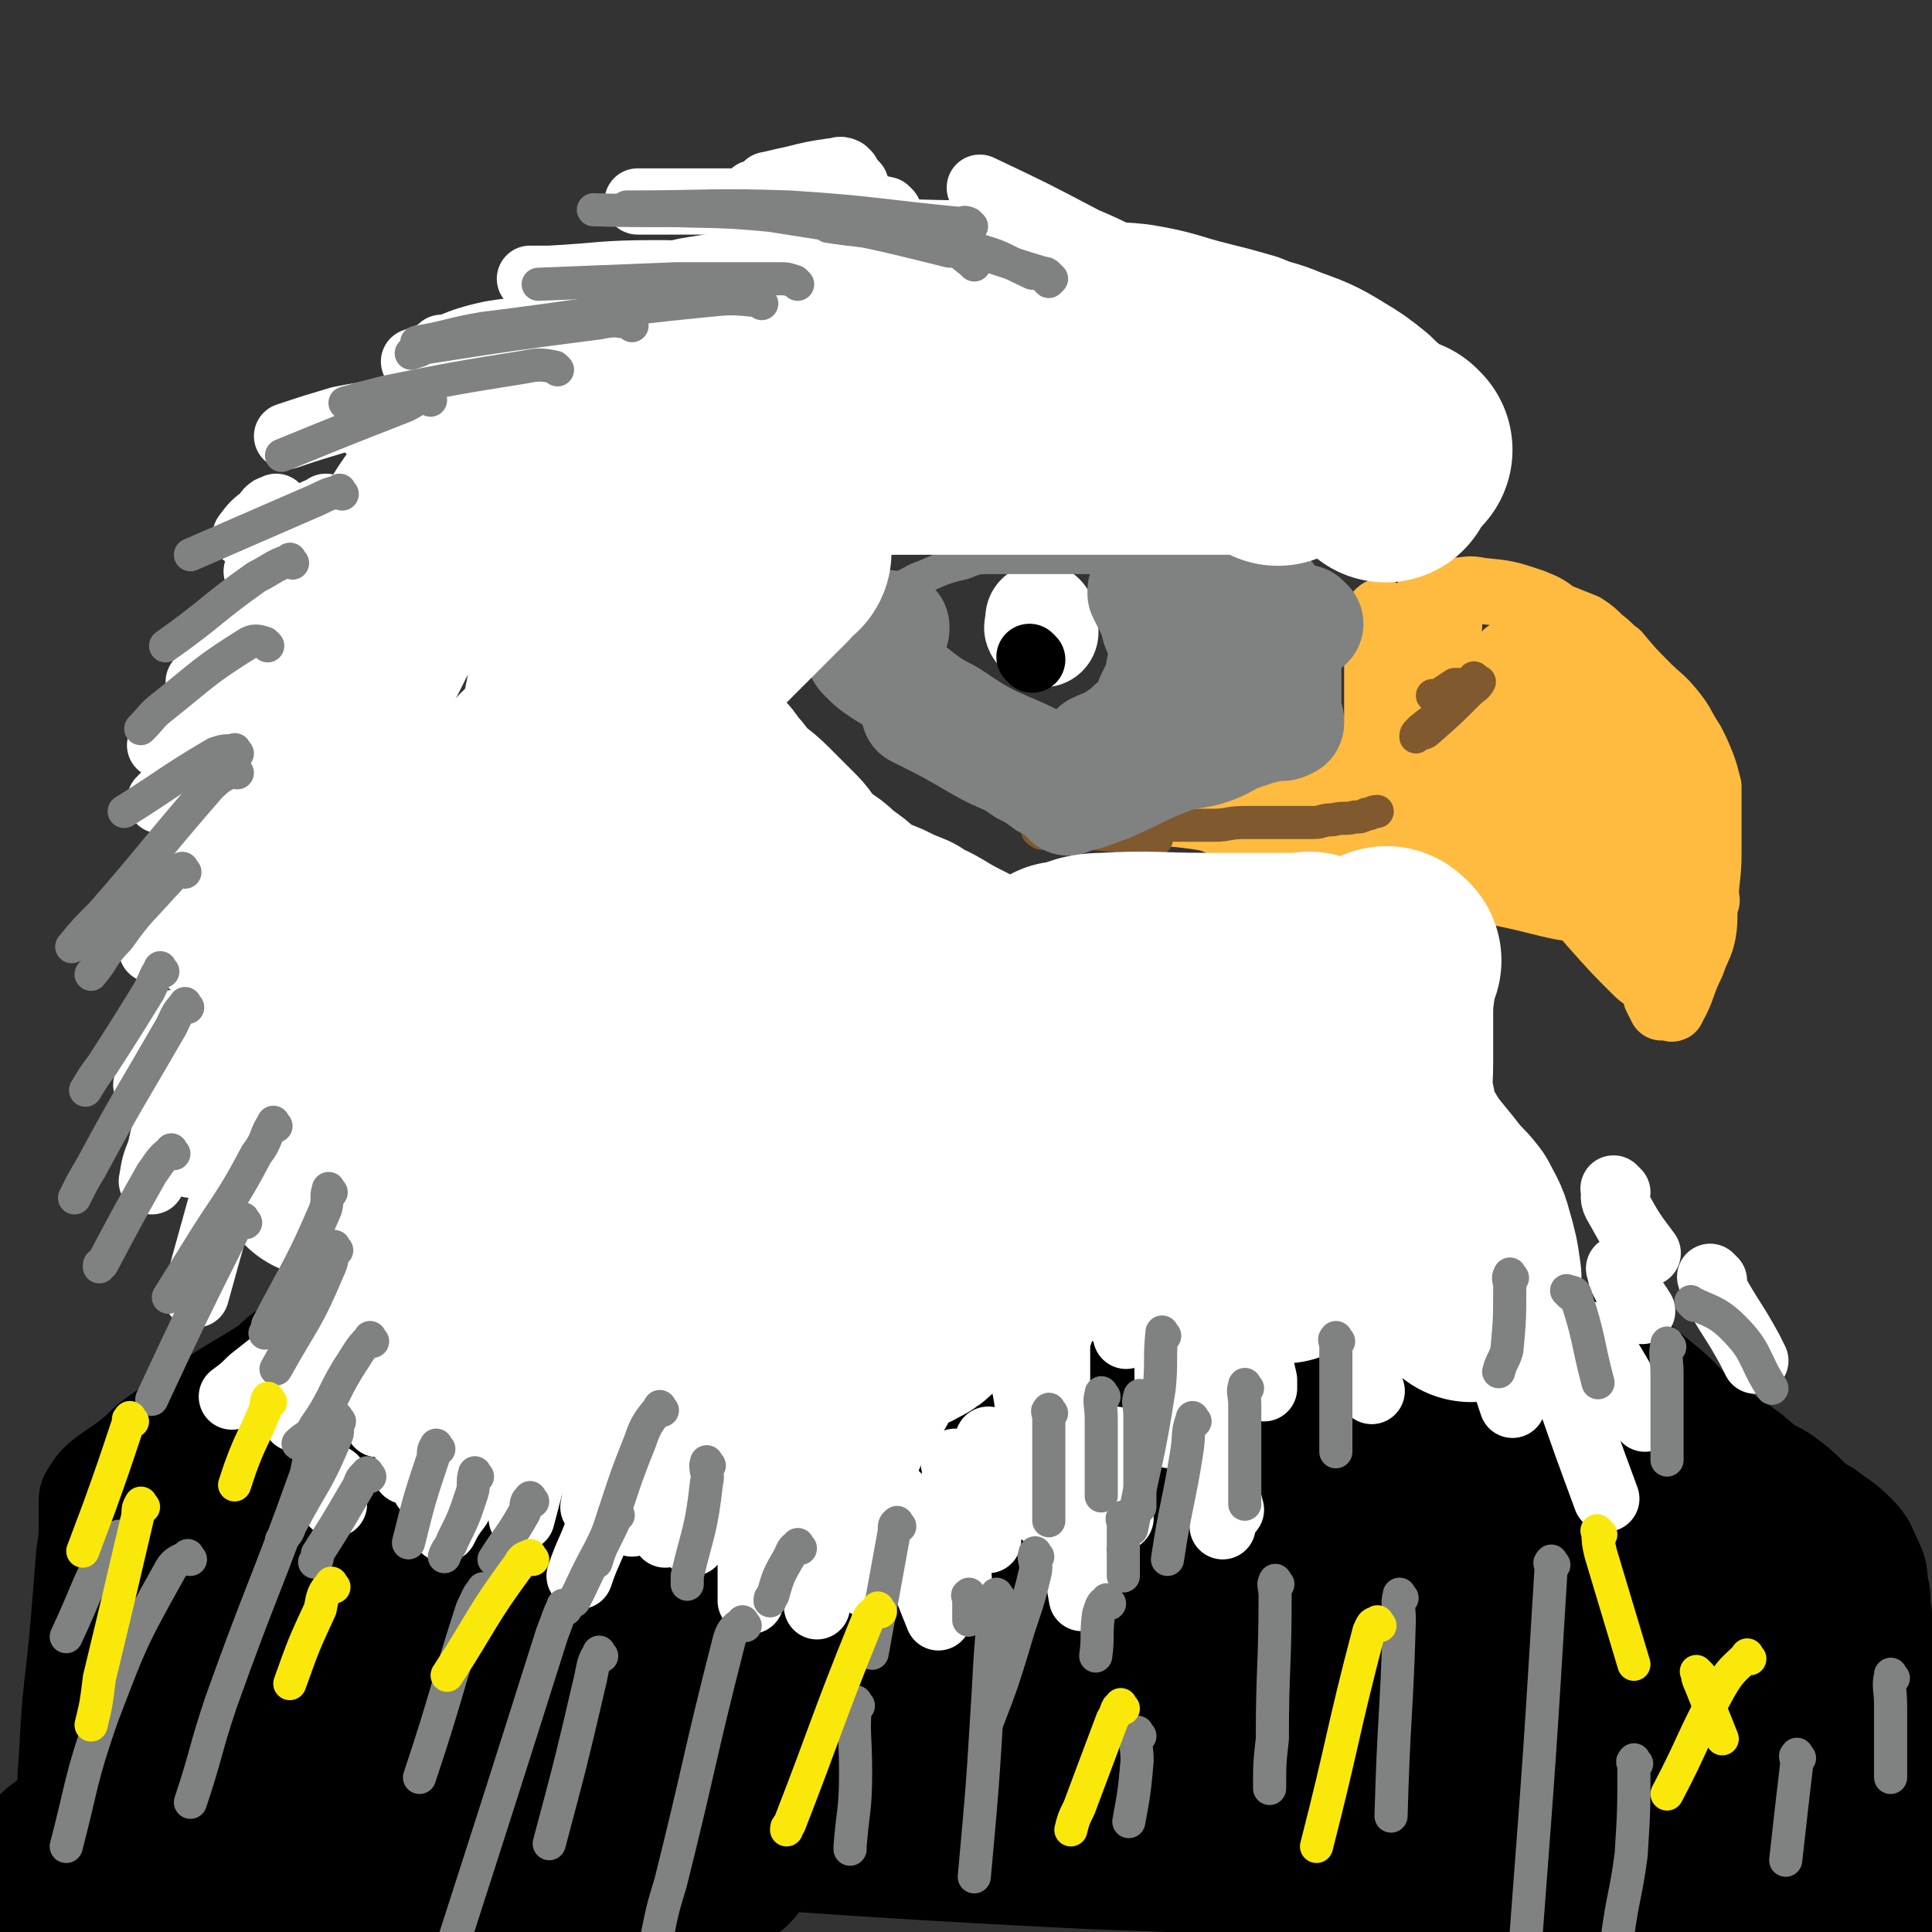
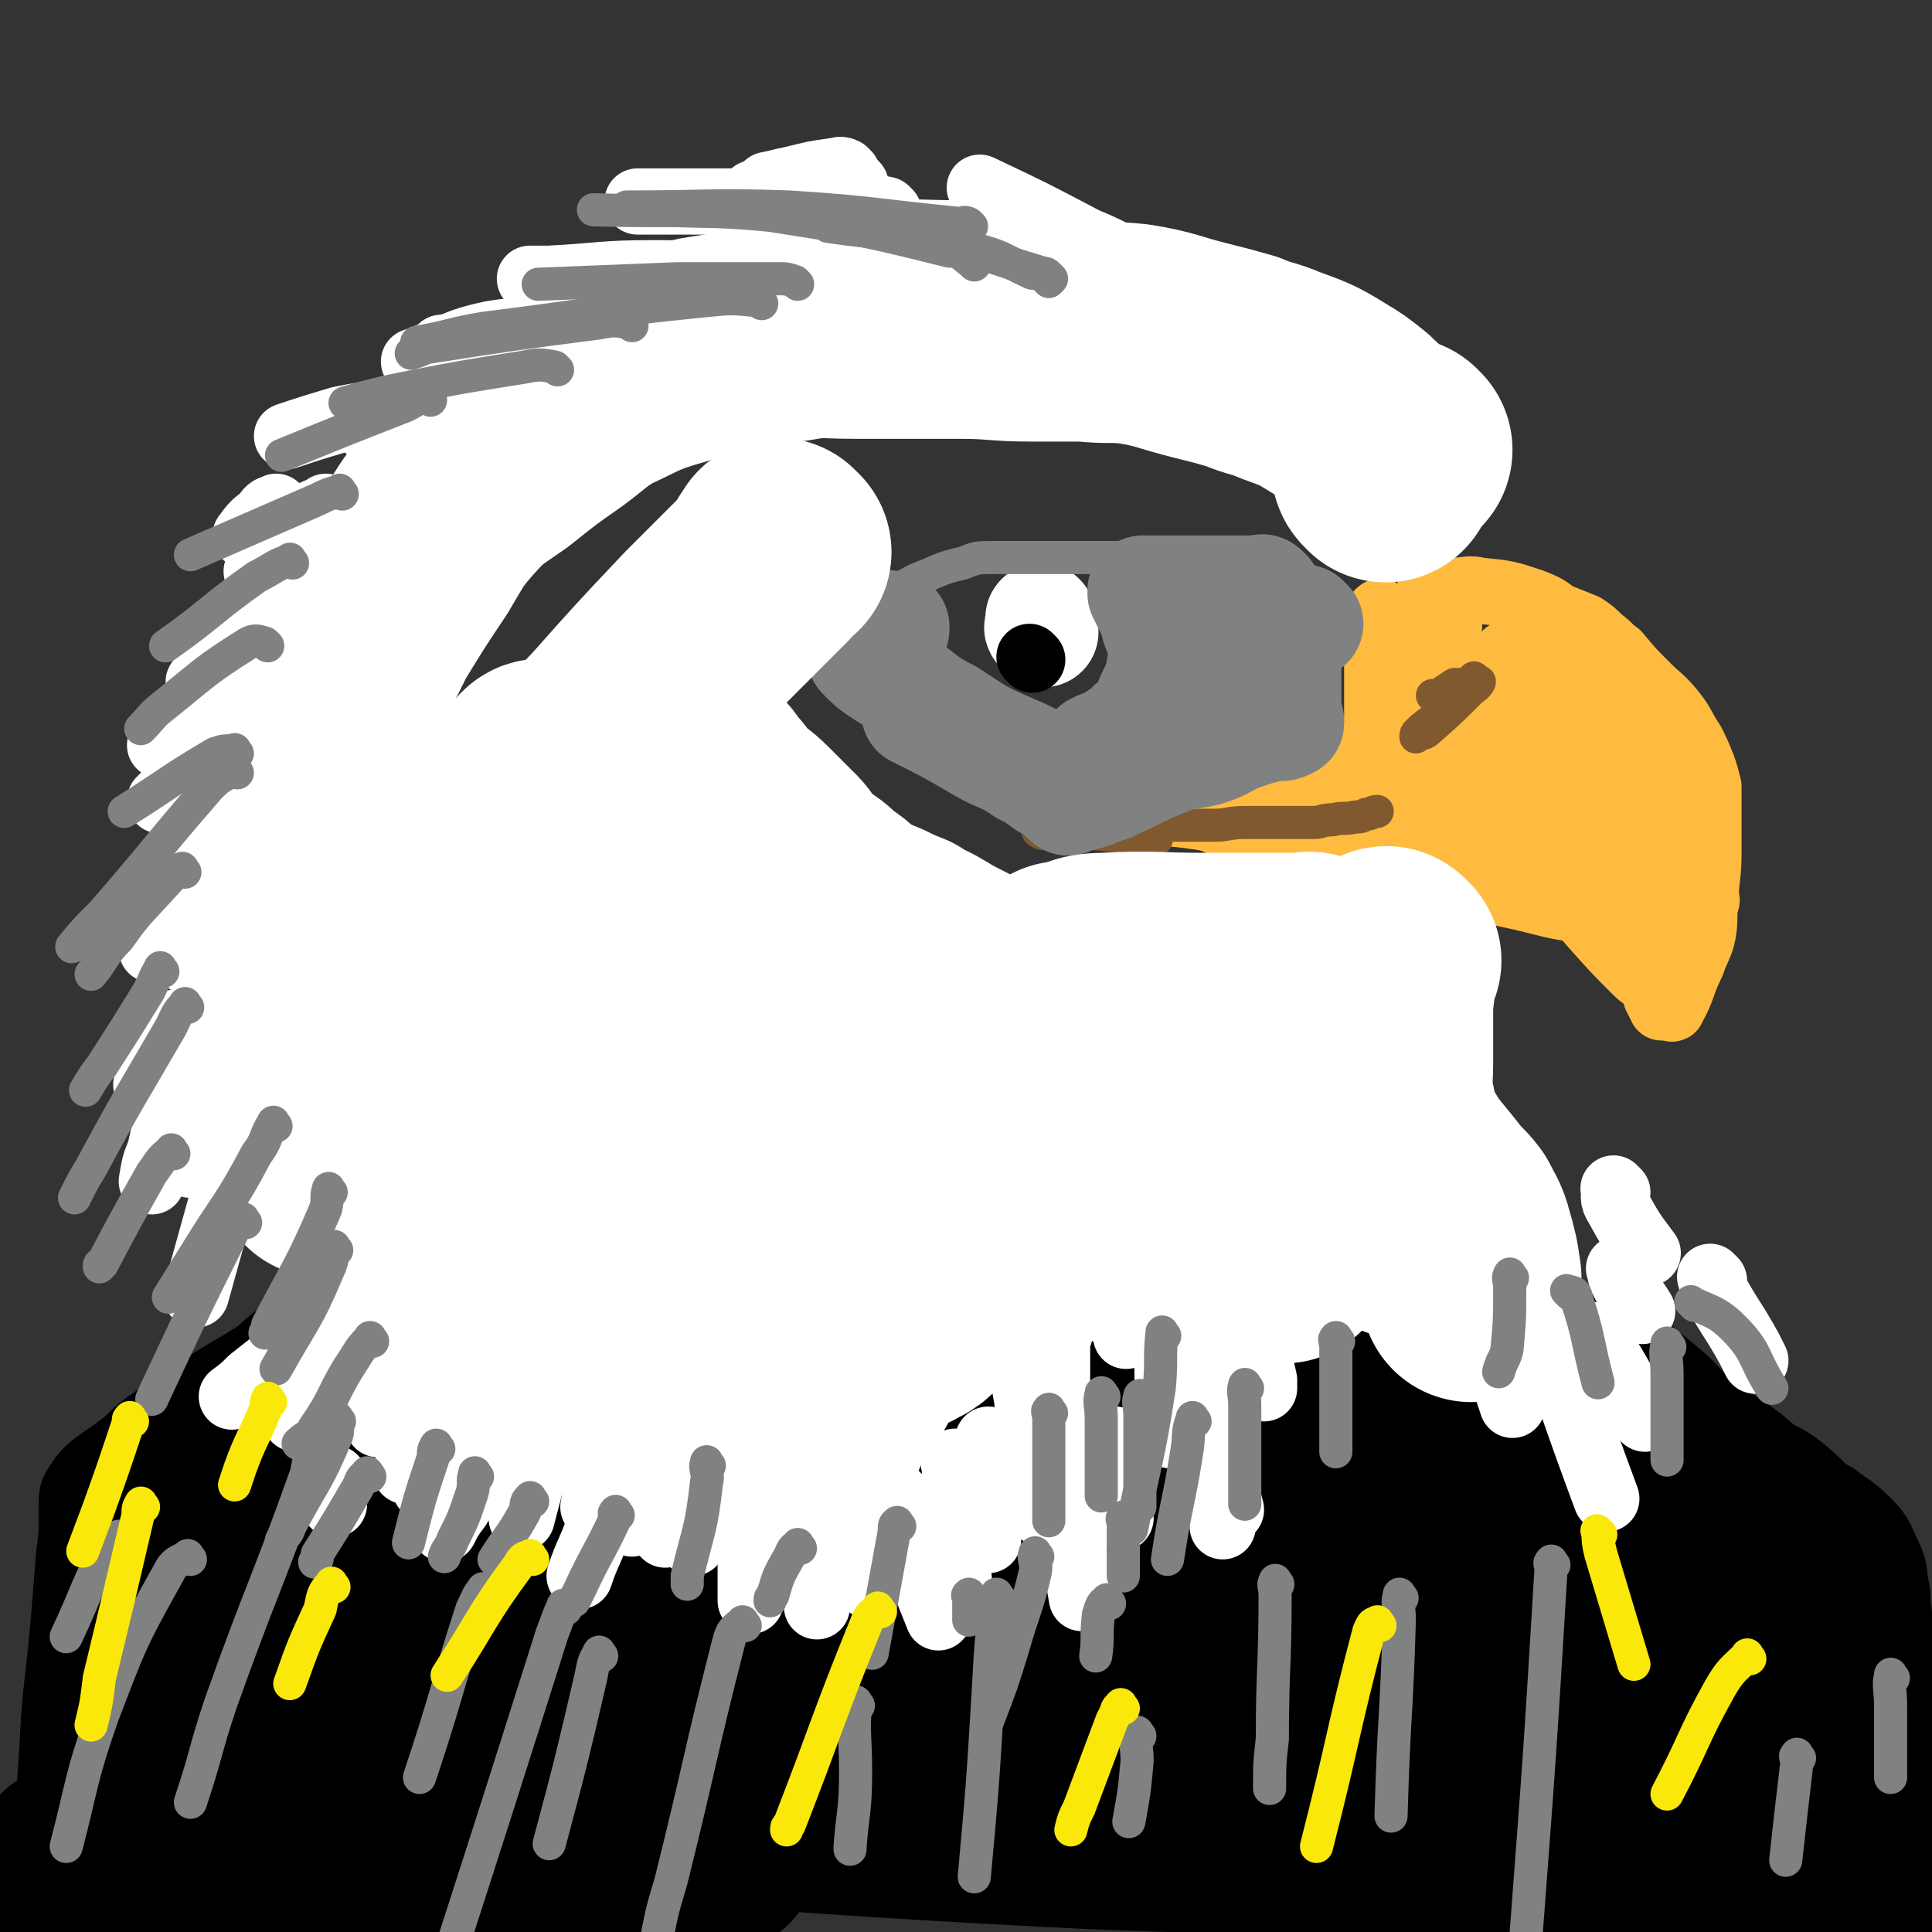
<svg xmlns="http://www.w3.org/2000/svg" viewBox="0 0 700 700" version="1.1">
  <rect x="0" y="0" width="700" height="700" fill="#333333" stroke="none" />
  <g fill="none" stroke="#FFFFFF" stroke-width="40" stroke-linecap="round" stroke-linejoin="round">
    <path d="M378,229c-1,-1 -1,-1 -1,-1 -1,-1 0,-1 0,-1 0,-1 0,-1 0,-2 0,-1 0,-1 0,-1 " />
  </g>
  <g fill="none" stroke="#000000" stroke-width="24" stroke-linecap="round" stroke-linejoin="round">
    <path d="M374,239c-1,-1 -1,-1 -1,-1 " />
  </g>
  <g fill="none" stroke="#FFBB40" stroke-width="24" stroke-linecap="round" stroke-linejoin="round">
    <path d="M525,227c-1,-1 -1,-2 -1,-1 -1,0 0,1 0,2 0,4 0,4 0,8 0,0 0,0 0,1 " />
    <path d="M525,226c-1,-1 -1,-1 -1,-1 -1,-1 0,0 0,0 0,0 0,-1 -1,-1 0,0 0,0 -1,0 -4,3 -5,3 -8,7 -2,4 -1,5 -2,9 " />
    <path d="M501,223c-1,-1 -1,-2 -1,-1 -1,0 0,0 0,1 0,1 0,1 0,1 0,2 -1,1 -1,3 0,4 0,5 0,9 0,15 0,15 0,29 " />
    <path d="M505,250c-1,-1 -1,-1 -1,-1 -1,-1 -1,0 -1,0 -1,0 -2,0 -2,1 0,1 0,1 0,3 0,3 0,4 0,7 0,2 0,3 -2,5 -1,2 -1,2 -4,4 -4,3 -4,3 -9,5 -10,3 -10,2 -20,6 -6,2 -6,2 -12,4 -10,4 -10,4 -20,7 -7,2 -7,1 -14,2 -5,1 -5,1 -10,1 -3,0 -3,0 -6,0 -3,0 -3,0 -5,0 -1,0 -1,0 -2,0 -1,0 -1,0 -1,0 -1,0 -2,0 -1,0 0,0 1,0 2,0 6,0 6,0 11,0 14,1 14,0 27,2 7,1 7,3 14,5 7,2 7,2 14,3 7,2 7,1 15,2 6,0 6,0 12,0 7,1 7,1 14,2 8,2 8,3 16,4 4,1 4,0 9,0 4,0 5,-1 9,0 3,1 3,2 6,4 5,2 5,1 10,3 5,2 5,2 10,5 5,2 5,2 9,5 3,2 3,3 6,5 3,2 4,2 7,4 3,2 3,2 6,5 2,2 2,2 4,4 2,3 2,3 3,6 1,2 1,2 1,4 0,2 0,2 0,4 1,2 1,2 2,4 0,0 0,0 0,0 1,0 1,0 3,0 0,0 1,1 1,0 4,-7 3,-8 7,-16 2,-6 3,-6 4,-11 1,-6 0,-6 1,-12 0,-8 1,-8 1,-17 0,-6 0,-6 0,-12 0,-4 0,-4 0,-8 0,-2 0,-2 0,-4 -1,-4 -1,-4 -2,-7 -2,-5 -2,-5 -4,-9 -4,-6 -3,-6 -7,-11 -4,-5 -5,-5 -9,-9 -6,-6 -6,-6 -11,-12 -3,-2 -3,-3 -6,-5 -3,-3 -3,-3 -6,-5 -5,-2 -5,-2 -10,-4 -4,-3 -4,-3 -9,-5 -9,-3 -9,-3 -19,-4 -4,-1 -4,0 -9,0 -4,0 -4,0 -9,0 0,0 0,0 0,0 " />
    <path d="M541,248c-1,-1 -1,-1 -1,-1 -1,-1 0,0 0,0 0,2 1,2 0,4 -2,3 -2,2 -5,5 -5,6 -5,6 -11,12 -5,6 -7,5 -11,12 -2,1 -3,4 -1,4 9,1 12,-1 22,-3 4,-1 10,-3 8,-4 -6,0 -12,0 -23,2 -7,2 -15,5 -14,6 2,1 10,1 19,-1 18,-4 18,-5 35,-12 2,0 5,-4 3,-3 -19,6 -22,7 -44,16 -9,4 -20,9 -18,9 2,1 13,-2 26,-7 11,-4 12,-4 21,-10 1,0 0,-2 -1,-2 -14,1 -15,1 -30,4 -6,1 -11,2 -12,3 0,0 5,0 9,-1 11,-1 18,-4 21,-4 2,0 -5,1 -10,4 -14,8 -14,8 -27,17 -2,2 -3,4 -2,4 9,-1 11,-2 21,-6 13,-4 13,-5 26,-11 6,-3 5,-4 12,-6 7,-2 9,-4 14,0 13,8 12,11 23,24 8,10 7,11 15,22 1,1 2,3 2,2 -9,-22 -11,-25 -22,-49 -5,-13 -8,-18 -11,-26 -1,-1 1,3 2,6 14,29 14,29 27,59 3,8 4,13 7,17 0,1 -1,-3 -2,-6 -8,-23 -8,-23 -18,-46 -3,-6 -6,-17 -6,-13 1,13 9,25 9,48 0,7 -2,11 -8,12 -20,2 -23,-2 -45,-6 -4,-1 -10,-4 -8,-4 10,-1 17,-1 33,0 21,1 21,1 41,4 6,1 13,4 11,3 -7,-2 -15,-2 -29,-8 -14,-7 -15,-9 -27,-18 -1,0 0,-1 1,-1 10,5 10,6 20,12 5,4 10,5 10,8 0,2 -5,2 -9,2 -9,0 -14,-5 -17,-2 -2,2 3,6 7,11 8,10 9,10 18,20 2,2 4,4 4,4 1,1 -1,0 -3,-2 -8,-8 -8,-8 -16,-17 -5,-6 -6,-6 -10,-12 -2,-2 -4,-3 -3,-5 3,-6 6,-6 11,-13 4,-7 7,-7 7,-15 1,-15 -1,-15 -5,-30 -2,-9 -4,-9 -8,-18 0,-1 -1,-2 0,-2 0,0 0,1 1,2 12,19 13,19 24,38 4,7 6,10 6,15 0,2 -4,0 -6,-1 -18,-14 -17,-15 -34,-29 -10,-8 -14,-15 -19,-15 -4,0 0,8 3,14 11,24 12,24 26,48 6,11 13,21 15,22 1,1 -4,-10 -8,-19 -11,-22 -13,-21 -23,-44 -4,-9 -7,-14 -6,-20 1,-3 6,-1 10,2 17,13 17,14 32,30 6,6 13,15 10,15 -5,0 -15,-6 -28,-15 -16,-12 -21,-25 -31,-28 -5,-2 -1,10 1,18 5,19 7,19 14,37 3,8 4,13 6,16 0,1 -1,-3 -2,-6 -8,-19 -8,-19 -17,-37 -3,-5 -6,-10 -7,-11 0,0 3,5 6,8 8,11 8,13 16,20 1,2 3,0 3,-2 -3,-19 -3,-20 -9,-40 -2,-10 -4,-10 -6,-19 -1,-2 0,-3 1,-2 15,7 17,7 30,17 10,9 9,11 18,22 " />
    <path d="M557,282c-1,-1 -1,-1 -1,-1 -2,-1 -2,0 -4,0 -3,0 -3,0 -7,0 -21,2 -22,2 -43,5 -20,4 -20,5 -40,9 0,0 0,0 0,0 28,0 28,-1 57,-1 5,0 5,1 9,0 6,-1 13,-1 11,-2 -7,-2 -15,-2 -29,-3 -7,0 -7,0 -14,0 " />
  </g>
  <g fill="none" stroke="#81592F" stroke-width="12" stroke-linecap="round" stroke-linejoin="round">
    <path d="M523,255c-1,-1 -1,-1 -1,-1 -1,-1 0,0 0,0 0,1 0,1 0,1 0,1 0,0 1,0 1,0 1,1 2,0 3,-1 2,-2 5,-4 0,0 1,0 1,0 1,0 0,-1 0,-1 0,0 0,0 -1,1 -2,1 -2,2 -5,3 0,0 -1,0 -1,0 2,-2 2,-2 5,-5 0,0 0,-1 0,-1 -1,0 -1,0 -2,0 -3,2 -3,2 -6,4 -1,0 -1,0 -2,0 " />
    <path d="M535,247c-1,-1 -1,-2 -1,-1 -1,0 0,1 -1,2 0,1 -1,1 -2,2 -2,3 -2,3 -5,5 -3,4 -4,3 -7,6 -3,2 -4,3 -4,4 -1,1 1,1 2,0 8,-7 8,-7 15,-14 2,-2 3,-2 4,-4 0,0 -1,0 -1,0 -4,3 -4,3 -7,6 -6,6 -6,6 -13,11 0,0 0,0 -1,1 -1,1 -1,1 -1,2 " />
    <path d="M419,304c-1,-1 -1,-1 -1,-1 -1,-1 0,0 0,0 0,0 -1,0 -1,0 -1,0 -1,0 -2,0 -3,0 -3,0 -5,0 -9,0 -9,-1 -17,-1 -5,0 -5,0 -10,0 -3,0 -3,0 -5,0 -1,0 -2,-1 -2,-1 0,-1 1,-1 2,-1 6,-1 6,-1 13,-1 11,0 11,0 22,0 6,0 6,0 13,0 7,0 7,0 14,0 5,0 5,-1 11,-1 7,0 7,0 13,0 3,0 3,0 6,0 3,0 3,0 6,0 3,0 3,-1 7,-1 4,-1 4,0 8,-1 2,0 2,0 4,-1 2,0 2,-1 4,-1 0,0 0,0 0,0 " />
  </g>
  <g fill="none" stroke="#808282" stroke-width="12" stroke-linecap="round" stroke-linejoin="round">
    <path d="M476,214c-1,-1 -1,-1 -1,-1 -1,-1 0,-1 0,-1 -1,-1 -1,-1 -2,-2 -1,-1 -1,-1 -2,-2 -3,-2 -2,-2 -6,-4 -3,-1 -3,-1 -7,-2 -5,-1 -5,0 -10,0 -7,0 -7,0 -14,0 -4,0 -4,0 -9,0 -5,0 -5,0 -10,0 -7,0 -7,0 -13,0 -5,0 -5,0 -10,0 -5,0 -5,0 -10,0 -7,0 -7,0 -13,0 -5,0 -5,0 -9,0 -6,0 -6,0 -11,2 -9,2 -9,3 -17,6 -7,4 -7,3 -13,8 -5,3 -5,4 -9,8 " />
    <path d="M317,234c-1,-1 -1,-1 -1,-1 -1,-1 -1,0 -1,0 0,0 0,0 1,0 1,0 1,0 2,0 2,1 2,1 4,3 8,5 7,6 15,12 4,3 4,2 8,6 4,4 4,4 9,8 3,3 4,2 7,4 3,2 3,3 6,5 3,3 3,3 6,6 1,1 1,1 2,2 " />
  </g>
  <g fill="none" stroke="#808282" stroke-width="40" stroke-linecap="round" stroke-linejoin="round">
    <path d="M388,281c-1,-1 -2,-1 -1,-1 0,-1 0,-1 1,-2 6,-2 6,-2 12,-5 10,-5 10,-5 19,-9 " />
    <path d="M387,290c-1,-1 -1,-1 -1,-1 -1,-1 0,0 0,0 1,0 1,0 2,0 0,0 0,0 1,0 5,-1 5,-1 10,-3 13,-5 12,-6 25,-11 8,-3 8,-1 16,-4 5,-2 5,-3 11,-5 3,-1 3,-1 6,-2 2,0 2,-1 3,-1 2,0 2,0 4,0 1,0 1,0 3,-1 0,0 0,0 0,0 " />
    <path d="M467,261c-1,-1 -1,-1 -1,-1 -1,-1 0,-1 0,-1 0,-1 0,-1 0,-1 0,-1 0,-1 0,-2 0,-5 0,-5 0,-10 0,-8 0,-8 0,-15 0,-2 0,-2 0,-4 " />
    <path d="M465,232c-1,-1 -1,-1 -1,-1 -1,-1 -1,0 -1,0 -1,0 -1,0 -2,0 -1,0 -1,0 -1,0 -3,0 -3,0 -5,0 -7,0 -7,0 -13,0 -2,0 -2,1 -4,1 " />
    <path d="M452,238c-1,-1 -1,-1 -1,-1 -1,-1 0,-1 0,-1 0,-1 -1,0 -1,0 -2,0 -2,-1 -3,-1 -7,-1 -7,-1 -14,-1 -2,0 -2,0 -4,0 " />
    <path d="M449,240c-1,-1 -1,-1 -1,-1 -1,-1 -1,0 -1,0 -1,0 0,-1 -1,-1 -1,-1 -1,-1 -2,-1 -3,-1 -3,0 -5,-1 -4,-2 -4,-2 -8,-4 0,0 0,0 -1,0 " />
    <path d="M474,226c-1,-1 -1,-1 -1,-1 -1,-1 0,0 0,0 -4,0 -4,0 -9,0 -2,0 -2,0 -3,0 -13,0 -13,0 -27,-1 -3,0 -3,0 -5,0 -1,0 -1,0 -2,-1 " />
    <path d="M459,215c-1,-1 -1,-1 -1,-1 -1,-1 -1,0 -2,0 -1,0 -1,0 -3,0 -3,0 -3,0 -6,0 -8,0 -8,0 -16,0 -4,0 -4,0 -9,0 -2,0 -2,0 -5,0 -1,0 -1,0 -1,0 -1,0 -1,0 -2,0 0,0 0,1 0,1 1,2 1,2 2,4 2,4 2,4 3,8 1,3 2,3 2,6 1,4 1,4 0,8 -1,6 -1,6 -4,12 -1,3 -1,3 -2,5 -2,3 -2,3 -5,5 -2,2 -2,2 -5,4 -4,3 -4,2 -8,4 " />
    <path d="M382,285c-1,-1 -1,-1 -1,-1 -1,-1 0,0 0,0 0,0 -1,0 -2,0 0,0 0,0 0,0 -4,-3 -4,-3 -8,-5 -7,-5 -8,-4 -15,-8 -12,-7 -12,-7 -24,-13 " />
    <path d="M402,285c-1,-1 -1,-1 -1,-1 -1,-1 -1,-1 -1,-1 0,0 0,0 0,0 -1,0 -1,0 -2,0 -1,0 -1,0 -2,0 -3,-1 -3,-1 -5,-2 -11,-4 -11,-3 -21,-8 -14,-6 -14,-6 -26,-14 -10,-5 -9,-6 -18,-12 -4,-2 -4,-2 -7,-4 -3,-2 -3,-2 -6,-5 0,0 0,0 0,0 -1,-1 -1,-1 -1,-2 0,-1 -1,-2 0,-3 1,-2 1,-2 3,-3 2,-1 2,0 4,0 1,0 1,0 2,-1 1,-1 0,-2 1,-2 0,-1 0,0 1,0 0,0 1,0 1,0 0,0 0,0 0,1 0,0 0,0 0,0 " />
  </g>
  <g fill="none" stroke="#000000" stroke-width="40" stroke-linecap="round" stroke-linejoin="round">
    <path d="M112,488c-1,-1 -1,-1 -1,-1 -1,-1 -1,0 -1,0 0,0 0,0 0,0 -1,1 0,1 -1,2 -1,1 -1,0 -3,1 -4,3 -4,3 -7,6 -14,9 -14,8 -27,17 -8,5 -8,5 -15,10 -4,3 -4,4 -8,7 -5,4 -6,4 -11,8 -2,2 -2,2 -3,4 -1,1 -1,1 -1,2 0,3 0,3 0,6 0,7 0,7 -1,14 -1,13 -1,13 -2,25 -2,23 -3,23 -4,45 -1,14 -1,14 -1,28 0,12 0,12 0,24 0,8 0,8 0,16 " />
    <path d="M113,505c-1,-1 -2,-1 -1,-1 0,-1 0,0 1,0 1,0 1,0 1,0 1,0 1,0 2,0 0,0 1,0 1,0 0,2 0,2 0,5 0,4 0,4 0,9 0,6 0,6 0,12 0,3 0,3 0,7 0,2 -1,2 0,4 2,3 3,3 6,5 5,2 5,3 9,4 10,2 11,1 21,1 8,0 8,0 16,0 8,0 8,-1 15,0 8,2 8,3 15,6 6,3 5,4 12,7 6,2 6,2 12,3 10,3 10,4 20,5 10,1 11,1 21,1 8,0 8,0 16,0 6,0 6,0 11,0 6,0 6,0 12,0 7,0 7,0 14,0 4,0 4,-1 9,0 3,1 4,0 6,2 4,3 3,4 6,8 2,2 2,2 4,5 2,4 2,4 4,8 0,1 0,1 0,2 0,0 0,0 0,0 0,-4 0,-5 1,-10 0,-4 0,-4 0,-7 0,-12 -1,-12 0,-24 0,-7 0,-7 2,-14 3,-7 4,-7 9,-14 4,-6 4,-7 10,-12 4,-4 4,-4 9,-7 5,-4 5,-5 10,-8 3,-2 3,-3 7,-4 4,-1 5,-1 9,0 8,1 8,3 16,4 4,1 5,0 9,0 4,0 4,0 7,0 3,0 4,0 6,-1 4,-2 3,-4 7,-6 7,-4 7,-4 15,-6 9,-1 9,-2 18,0 9,2 9,4 18,8 4,2 4,3 9,5 9,5 10,4 18,10 6,5 6,5 11,11 8,9 7,9 14,18 3,4 2,5 6,9 2,2 2,2 5,3 1,1 1,0 3,0 3,0 4,2 6,0 3,-3 4,-4 5,-8 2,-7 1,-8 1,-15 0,-10 0,-10 0,-20 0,-8 0,-8 0,-17 0,-2 0,-2 0,-4 0,0 -1,-1 0,-1 2,0 3,-1 6,0 10,7 10,8 20,16 7,6 6,7 14,13 8,6 8,5 16,11 7,6 7,6 15,12 6,5 6,5 13,9 5,4 5,3 10,8 4,4 3,4 6,10 2,4 1,4 2,9 1,4 0,4 1,9 1,14 2,14 3,29 1,11 1,11 1,21 1,17 1,17 1,34 0,7 0,7 0,15 0,3 0,3 0,5 0,6 0,6 0,12 0,5 0,5 0,10 0,1 0,1 0,2 " />
    <path d="M634,697c-1,-1 -1,-1 -1,-1 -1,-1 -1,0 -2,-1 -9,-1 -9,-2 -18,-3 -83,-8 -83,-10 -167,-15 -89,-6 -89,-6 -178,-5 -51,1 -97,10 -103,9 -5,-1 41,-10 82,-12 178,-9 178,-9 356,-11 31,0 75,8 62,7 -31,-1 -75,-10 -151,-11 -89,-1 -121,2 -177,6 -13,1 19,4 39,5 132,4 132,-1 263,4 20,1 55,8 40,8 -100,-1 -135,-7 -269,-10 -90,-2 -176,-4 -179,-1 -4,3 82,9 165,13 129,5 152,3 259,6 10,0 -13,-1 -25,-1 -81,-1 -81,-1 -161,-2 " />
  </g>
  <g fill="none" stroke="#000000" stroke-width="80" stroke-linecap="round" stroke-linejoin="round">
    <path d="M149,628c-1,-1 -2,-1 -1,-1 0,-1 0,0 1,0 14,0 14,0 27,0 24,0 56,2 49,0 -13,-5 -44,-9 -88,-15 -11,-1 -28,0 -22,0 18,0 51,2 70,0 6,-1 -10,-4 -20,-5 -45,-4 -58,-1 -89,-6 -6,-1 7,-5 15,-5 39,-4 60,-2 79,-5 7,-1 -14,-3 -28,-4 -33,-4 -34,-2 -66,-7 -2,0 -4,-2 -3,-4 0,-2 4,-2 5,-4 1,-2 0,-3 -1,-5 -1,-3 -3,-3 -3,-6 0,-4 2,-4 4,-9 2,-3 2,-3 4,-6 1,-1 3,-3 2,-2 -5,6 -7,8 -13,16 -8,9 -13,8 -15,17 -2,8 -2,14 6,17 29,13 33,8 67,16 7,2 18,3 14,4 -15,4 -26,4 -53,6 -12,1 -26,-2 -25,0 1,3 13,7 28,10 25,7 25,6 51,10 4,1 11,0 8,0 -30,2 -38,1 -75,4 -12,1 -33,2 -24,3 46,6 67,6 134,12 15,1 39,1 30,2 -32,4 -56,1 -112,7 -38,4 -86,9 -76,12 18,5 66,1 133,3 25,1 59,1 51,2 -17,2 -51,3 -102,5 -32,2 -40,2 -63,4 -4,0 4,1 9,0 84,-10 84,-10 168,-21 17,-2 33,-2 33,-5 1,-4 -16,-3 -32,-7 -11,-3 -28,-5 -22,-9 19,-10 36,-10 73,-17 32,-7 34,-2 65,-10 4,-1 9,-7 5,-8 -13,-8 -20,-6 -40,-12 -6,-1 -9,-2 -13,-4 -1,0 2,0 4,0 9,3 9,3 18,6 0,0 -1,-1 -1,-1 -2,0 -2,0 -4,0 -1,0 -3,0 -2,0 20,0 22,1 42,0 2,0 3,-2 2,-2 -36,-7 -37,-7 -75,-11 -21,-3 -21,-2 -42,-2 -2,0 -5,2 -3,2 18,10 20,13 43,18 31,8 32,6 64,8 14,1 14,1 27,-2 8,-2 10,-2 15,-8 3,-3 1,-5 1,-10 0,-7 0,-7 0,-14 0,-6 -1,-7 0,-13 0,-3 0,-4 2,-7 2,-3 2,-3 6,-5 14,-7 14,-9 29,-13 21,-6 22,-5 44,-6 15,0 16,1 30,4 11,2 11,2 20,6 1,0 0,0 -1,0 -26,0 -26,0 -52,-1 -12,0 -12,-1 -23,-2 -1,0 -2,0 -1,0 8,0 9,0 19,0 8,0 8,0 16,0 1,0 1,0 1,0 3,0 3,0 5,0 8,0 10,-3 15,1 6,4 13,9 8,13 -12,12 -20,11 -41,17 -20,6 -21,3 -41,7 -7,1 -15,2 -12,4 9,7 17,11 36,14 36,6 37,3 74,6 10,1 18,-1 20,1 1,1 -7,4 -15,5 -32,6 -33,4 -65,9 -4,0 -10,1 -7,2 22,3 28,3 55,5 21,1 21,1 42,1 4,0 13,0 9,0 -27,1 -36,1 -72,2 -15,0 -38,-1 -30,0 22,2 45,6 90,5 35,0 35,-2 70,-7 9,-1 13,0 18,-6 4,-6 1,-9 -1,-18 -3,-12 -4,-12 -9,-23 -3,-5 -4,-5 -6,-9 -1,-1 -1,-1 -1,-2 0,-1 -1,-2 0,-2 6,-2 6,-2 12,-3 2,0 6,0 5,0 -28,0 -32,0 -64,1 -27,1 -32,0 -54,2 -2,0 2,2 5,2 41,1 42,4 82,0 14,-1 15,-3 27,-9 2,-1 1,-2 1,-4 -1,-3 -1,-3 -3,-5 -2,-3 -2,-3 -5,-6 -2,-1 -2,-3 -4,-2 -10,4 -11,5 -19,13 -15,14 -13,16 -27,32 -7,8 -11,10 -15,15 -1,1 3,-1 6,-3 15,-13 15,-13 30,-26 7,-6 8,-5 15,-12 3,-3 2,-4 6,-7 4,-4 3,-6 8,-8 6,-2 8,-3 13,0 8,6 8,8 13,17 5,9 7,13 6,19 0,3 -5,0 -9,-2 -15,-10 -15,-10 -29,-21 -9,-8 -8,-9 -17,-18 -2,-2 -3,-1 -5,-3 -1,-1 -1,-2 -1,-3 0,0 0,0 0,-1 " />
  </g>
  <g fill="none" stroke="#FFFFFF" stroke-width="80" stroke-linecap="round" stroke-linejoin="round">
    <path d="M508,163c-1,-1 -1,-1 -1,-1 " />
    <path d="M502,171c-1,-1 -1,-1 -1,-1 -1,-1 0,-1 0,-2 0,-1 0,-1 0,-2 -1,-3 0,-3 -2,-6 -3,-5 -4,-5 -8,-9 -5,-4 -5,-4 -10,-7 -8,-5 -9,-5 -17,-8 -7,-3 -7,-2 -14,-5 -7,-2 -7,-2 -15,-4 -12,-3 -12,-4 -24,-6 -9,-1 -9,0 -18,-1 -9,0 -9,0 -19,0 -13,0 -13,-1 -26,-1 -11,0 -11,0 -23,0 -7,0 -7,0 -15,0 -12,0 -12,-1 -23,1 -12,1 -12,2 -23,4 -10,2 -11,1 -20,5 -14,4 -14,5 -27,11 -8,5 -7,5 -15,11 -10,7 -10,7 -20,15 -10,7 -11,7 -19,16 -7,8 -7,9 -13,19 -8,12 -8,12 -16,25 -4,8 -4,8 -8,16 -3,8 -3,9 -6,18 -4,11 -5,11 -8,22 -2,7 -1,7 -2,14 -1,9 -2,9 -4,18 -1,9 -1,9 -1,18 0,5 0,5 0,9 0,7 0,7 0,13 0,10 -1,10 0,19 0,6 1,6 2,12 1,5 2,4 3,9 1,3 0,3 1,6 1,4 1,3 2,7 1,2 1,2 1,4 0,2 0,3 0,5 0,1 1,1 1,2 1,2 1,2 2,4 0,1 0,1 1,1 0,0 1,0 1,0 2,0 3,0 5,1 5,3 5,3 9,7 5,5 5,5 9,11 2,3 3,3 4,8 2,4 2,4 2,9 0,4 0,4 0,8 0,3 0,3 0,7 0,2 1,2 1,5 0,1 -1,1 0,2 1,2 1,2 2,2 1,1 1,0 2,0 3,0 3,1 6,1 3,0 3,0 7,0 3,0 4,-1 7,0 8,2 7,3 14,6 5,2 5,2 10,5 5,3 5,3 11,6 7,2 7,2 13,4 5,2 5,3 11,5 7,3 7,3 15,6 6,2 6,3 13,4 7,2 7,1 14,1 4,0 4,0 9,0 5,0 6,1 10,-1 4,-2 3,-4 5,-8 4,-7 4,-7 9,-13 3,-5 2,-5 5,-9 3,-4 3,-5 7,-7 4,-3 5,-2 10,-5 2,-1 2,-1 4,-3 4,-3 4,-3 7,-7 4,-4 3,-4 7,-8 3,-3 3,-3 6,-6 4,-4 4,-3 8,-7 4,-4 4,-4 8,-8 3,-3 3,-3 7,-4 4,-1 4,0 8,0 7,-1 7,-1 13,-2 6,0 6,0 11,0 6,0 6,0 11,0 6,0 6,0 12,0 5,0 5,0 10,0 6,0 6,0 11,0 5,0 5,-1 11,0 3,1 3,2 7,3 3,1 3,0 7,1 4,2 4,2 9,3 5,1 5,1 11,2 4,1 4,1 7,1 4,2 4,2 8,3 4,1 4,1 7,2 2,1 2,1 3,2 1,1 1,1 2,1 0,0 0,1 1,1 " />
    <path d="M504,348c-1,-1 -1,-1 -1,-1 -1,-1 -1,0 -1,0 0,1 0,1 0,2 0,1 0,1 0,3 0,7 -1,7 -1,15 0,9 0,9 0,18 0,8 -1,9 1,17 1,6 1,7 4,12 5,9 6,9 13,18 3,4 4,4 7,8 2,4 3,5 4,9 2,7 2,7 3,14 0,3 0,3 0,5 " />
    <path d="M476,350c-1,-1 -1,-1 -1,-1 -1,-1 -1,0 -1,0 -1,0 -1,0 -2,0 -1,0 -1,0 -1,0 -6,0 -6,0 -11,0 -5,0 -5,0 -9,0 -7,0 -7,0 -14,0 -19,0 -19,-1 -37,0 -8,0 -7,2 -15,3 " />
    <path d="M422,398c-1,-1 -1,-1 -1,-1 -1,-1 1,-2 0,-2 -2,-2 -3,-1 -5,-2 -6,-3 -6,-3 -11,-7 -12,-7 -12,-7 -25,-14 -9,-5 -9,-5 -18,-10 -8,-5 -8,-6 -15,-10 -6,-3 -6,-3 -11,-6 -5,-3 -5,-2 -9,-5 -5,-2 -5,-2 -9,-4 -5,-2 -5,-2 -9,-4 -2,-1 -2,-1 -4,-3 -2,-2 -2,-2 -5,-4 -3,-2 -3,-3 -6,-5 -4,-2 -4,-1 -7,-4 -4,-4 -2,-5 -5,-8 -5,-5 -5,-5 -10,-10 -4,-4 -4,-3 -8,-7 -3,-3 -3,-4 -6,-7 -2,-3 -2,-3 -4,-5 " />
-     <path d="M463,165c-1,-1 -1,-1 -1,-1 -1,-1 0,0 0,0 0,0 0,-1 0,-1 0,-1 -1,0 -1,0 -3,0 -3,-1 -6,-1 -6,-1 -6,-1 -12,-1 -6,0 -6,0 -12,0 -6,0 -6,0 -12,0 -8,0 -8,0 -16,0 -11,0 -11,0 -23,0 -13,0 -13,0 -26,0 -12,0 -12,0 -25,0 -11,0 -11,0 -21,1 -9,1 -9,1 -18,3 -8,3 -8,3 -16,6 -9,4 -10,3 -18,9 -5,3 -4,4 -8,8 -3,4 -3,5 -6,9 -5,6 -6,6 -11,12 -5,7 -5,7 -9,14 -3,5 -4,5 -6,10 -3,6 -3,6 -5,11 -1,4 -1,4 -2,8 -1,2 0,2 -1,4 0,3 -1,3 -1,5 0,4 0,4 0,8 -1,4 -2,4 -2,9 0,10 1,10 2,20 " />
    <path d="M283,200c-1,-1 -1,-1 -1,-1 -1,-1 0,0 0,0 -1,1 -1,1 -2,2 -1,1 0,2 -1,3 -12,12 -12,12 -24,24 -17,18 -17,18 -33,36 -16,17 -20,14 -31,34 -24,44 -22,46 -40,93 -3,8 -2,17 -2,18 0,0 1,-7 1,-15 -1,-50 0,-51 -4,-101 -1,-3 -5,-6 -5,-4 -2,56 -11,67 0,122 2,14 21,26 26,16 24,-50 20,-69 33,-137 1,-5 -3,-15 -5,-10 -19,47 -28,57 -37,112 -2,16 3,31 15,30 26,-1 40,-10 62,-33 16,-18 21,-53 15,-51 -9,5 -39,30 -45,64 -5,30 3,64 22,64 26,1 42,-27 68,-62 12,-17 21,-37 10,-43 -16,-9 -47,-9 -63,13 -28,37 -44,86 -26,106 17,18 62,-1 98,-30 31,-26 48,-68 36,-82 -12,-14 -57,3 -85,26 -14,12 -15,38 1,44 33,12 50,2 97,-7 14,-3 32,-17 25,-17 -16,1 -36,9 -71,19 -5,2 -4,3 -8,5 " />
    <path d="M465,454c-1,-1 -1,-1 -1,-1 -1,-1 -1,0 -2,0 -4,0 -4,0 -8,0 -14,0 -14,-1 -28,-1 -5,0 -5,0 -9,0 " />
  </g>
  <g fill="none" stroke="#FFFFFF" stroke-width="24" stroke-linecap="round" stroke-linejoin="round">
    <path d="M126,457c-1,-1 -1,-2 -1,-1 -2,1 -2,2 -4,5 -4,5 -4,4 -8,9 -2,2 -2,2 -4,4 " />
    <path d="M158,455c-1,-1 -1,-1 -1,-1 -1,-1 -1,0 -1,0 -2,0 -2,0 -4,0 -3,1 -3,0 -6,2 -28,22 -27,22 -55,44 -3,3 -3,3 -7,6 " />
    <path d="M135,448c-1,-1 -1,-2 -1,-1 -2,1 -2,1 -4,4 -5,9 -5,9 -9,18 -8,19 -7,20 -15,39 " />
    <path d="M144,458c-1,-1 -1,-2 -1,-1 -1,0 -1,2 -2,3 -3,5 -4,4 -7,9 -14,22 -13,23 -27,45 " />
    <path d="M162,479c-1,-1 -1,-2 -1,-1 -4,3 -5,3 -8,8 -7,11 -6,12 -13,24 -1,3 -1,3 -3,6 " />
    <path d="M168,501c-1,-1 -1,-1 -1,-1 -2,-1 -2,-1 -3,0 -5,4 -5,5 -9,9 -3,4 -3,4 -6,8 " />
    <path d="M179,506c-1,-1 -1,-2 -1,-1 -2,2 -2,3 -3,7 -4,9 -4,9 -8,18 " />
    <path d="M172,515c-1,-1 -1,-2 -1,-1 -2,2 -1,3 -3,6 -7,10 -7,9 -14,19 " />
    <path d="M185,517c-1,-1 -1,-2 -1,-1 -3,3 -3,4 -6,9 -6,10 -6,10 -12,21 -3,4 -3,4 -5,8 " />
    <path d="M189,515c-1,-1 -1,-1 -1,-1 -1,-1 -1,0 -1,0 -5,7 -5,7 -9,14 -3,5 -3,5 -6,10 " />
    <path d="M156,511c-1,-1 -1,-2 -1,-1 -1,1 -1,2 -1,3 -2,7 -3,7 -5,14 -1,3 -1,3 -2,6 " />
    <path d="M122,537c-1,-1 -1,-2 -1,-1 -1,3 0,4 0,8 0,1 0,1 0,1 " />
    <path d="M202,508c-1,-1 -1,-2 -1,-1 -1,1 -1,2 -2,5 -5,19 -5,19 -10,38 " />
    <path d="M219,553c-1,-1 -1,-2 -1,-1 -1,0 -1,0 -1,1 -3,9 -4,9 -7,18 " />
    <path d="M222,510c-1,-1 -1,-2 -1,-1 -1,1 0,2 0,5 -2,16 -3,16 -6,32 " />
    <path d="M229,513c-1,-1 -1,-2 -1,-1 -1,2 0,3 0,7 -1,12 -1,12 -2,23 -1,3 -1,3 -1,6 " />
    <path d="M240,525c-1,-1 -1,-2 -1,-1 -1,1 -1,2 -2,5 -4,12 -4,11 -8,23 " />
    <path d="M242,544c-1,-1 -1,-2 -1,-1 -1,0 0,1 0,2 0,6 0,6 0,11 " />
    <path d="M253,530c-1,-1 -1,-2 -1,-1 -1,0 0,0 0,1 0,14 -1,14 -1,27 0,1 0,1 0,2 " />
    <path d="M273,553c-1,-1 -1,-2 -1,-1 -1,1 0,2 0,4 0,12 0,12 0,24 0,0 0,0 0,0 " />
    <path d="M297,538c-1,-1 -1,-2 -1,-1 -1,3 0,4 0,8 0,13 0,13 0,26 0,6 0,6 0,11 " />
    <path d="M308,562c-1,-1 -1,-2 -1,-1 -1,0 0,1 0,2 0,4 0,4 0,8 0,1 0,1 0,1 " />
    <path d="M313,539c-1,-1 -1,-2 -1,-1 -1,3 0,4 0,9 1,13 1,13 2,27 " />
    <path d="M326,543c-1,-1 -2,-2 -1,-1 0,3 0,4 2,9 4,13 4,13 9,25 2,5 2,5 4,10 " />
    <path d="M347,531c-1,-1 -1,-2 -1,-1 -1,0 0,0 0,1 0,11 0,11 0,22 1,14 1,14 2,28 " />
    <path d="M359,523c-1,-1 -1,-2 -1,-1 -1,1 0,2 0,5 0,15 0,15 0,31 " />
    <path d="M379,483c-1,-1 -1,-2 -1,-1 -1,3 0,4 0,9 1,18 0,19 1,37 1,8 1,8 3,17 " />
    <path d="M384,483c-1,-1 -1,-2 -1,-1 -1,0 0,1 0,3 0,27 0,27 0,54 0,6 0,6 0,13 " />
    <path d="M381,488c-1,-1 -2,-2 -1,-1 0,14 -1,16 1,31 4,31 6,31 11,61 " />
    <path d="M373,497c-1,-1 -1,-2 -1,-1 -1,4 -1,5 0,10 2,16 2,16 4,32 0,5 0,5 1,10 " />
    <path d="M360,458c-1,-1 -1,-2 -1,-1 -1,0 0,1 0,3 4,15 4,15 9,30 " />
    <path d="M407,456c-1,-1 -1,-2 -1,-1 -1,5 -1,6 0,13 1,8 1,8 2,16 " />
    <path d="M424,478c-1,-1 -1,-2 -1,-1 -1,4 0,5 0,11 0,15 0,15 1,30 0,1 0,1 0,2 " />
    <path d="M431,474c-1,-1 -2,-2 -1,-1 0,7 0,9 1,18 6,24 6,23 12,47 2,5 2,5 3,9 " />
    <path d="M441,487c-1,-1 -1,-2 -1,-1 -1,8 0,9 0,18 1,24 2,24 3,49 " />
    <path d="M453,469c-1,-1 -2,-2 -1,-1 0,2 0,3 1,6 2,13 2,13 5,26 0,2 0,2 0,3 " />
-     <path d="M481,434c-1,-1 -2,-2 -1,-1 0,7 -1,8 1,17 7,27 8,27 16,54 " />
    <path d="M529,451c-1,-1 -1,-2 -1,-1 -1,1 0,2 0,4 0,16 0,16 0,33 " />
    <path d="M535,450c-1,-1 -1,-2 -1,-1 -1,3 -1,4 0,9 4,19 5,19 10,39 2,6 2,6 4,12 " />
    <path d="M567,496c-1,-1 -2,-2 -1,-1 0,3 1,5 2,9 7,20 7,20 14,39 " />
    <path d="M578,485c-1,-1 -2,-2 -1,-1 0,0 1,1 2,2 9,14 8,14 17,28 " />
    <path d="M586,432c-1,-1 -2,-2 -1,-1 0,2 -1,3 1,6 5,9 5,9 11,17 " />
    <path d="M588,461c-1,-1 -2,-2 -1,-1 0,1 0,2 1,4 3,6 4,6 7,11 " />
    <path d="M621,464c-1,-1 -2,-2 -1,-1 0,1 0,2 1,4 6,11 7,11 13,22 1,2 1,2 2,4 " />
    <path d="M405,523c-1,-1 -1,-2 -1,-1 -1,6 -1,7 0,14 1,7 1,7 2,14 " />
    <path d="M423,101c-1,-1 -1,-1 -1,-1 -3,-2 -3,-1 -6,-2 -11,-5 -11,-6 -23,-11 -19,-10 -19,-10 -38,-19 " />
    <path d="M365,102c-1,-1 -1,-1 -1,-1 -3,-1 -3,-1 -5,-2 -5,-1 -5,-1 -10,-2 -4,0 -4,0 -7,0 " />
    <path d="M377,88c-1,-1 -1,-1 -1,-1 -2,-1 -2,-1 -4,-1 -23,-2 -23,-1 -46,-2 " />
    <path d="M322,77c-1,-1 -1,-1 -1,-1 -5,-1 -5,-1 -9,-2 -10,0 -10,0 -19,0 " />
    <path d="M307,63c-1,-1 -1,-1 -1,-1 -2,-1 -2,0 -4,0 -7,1 -7,1 -15,3 -5,1 -4,1 -9,2 " />
    <path d="M310,67c-1,-1 -1,-1 -1,-1 -6,-1 -6,-1 -11,0 -13,2 -13,2 -25,4 " />
    <path d="M291,75c-1,-1 -1,-1 -1,-1 -5,-1 -6,-1 -11,-1 -16,0 -16,0 -32,0 -8,0 -8,0 -16,0 " />
    <path d="M244,105c-1,-1 -1,-1 -1,-1 -5,-1 -5,0 -10,0 -14,0 -14,0 -29,0 " />
    <path d="M255,101c-1,-1 -1,-1 -1,-1 -9,-1 -9,-1 -17,-1 -19,0 -19,1 -38,2 -3,0 -3,0 -7,0 " />
    <path d="M195,124c-1,-1 -1,-1 -1,-1 -6,-1 -6,-1 -12,0 -11,1 -11,2 -22,3 " />
    <path d="M205,121c-1,-1 -1,-2 -1,-1 -13,0 -14,-1 -26,1 -14,3 -14,5 -28,10 " />
    <path d="M239,124c-1,-1 -1,-1 -1,-1 -3,-1 -3,-1 -6,0 -39,12 -39,12 -78,25 -10,4 -10,4 -20,8 " />
    <path d="M158,148c-1,-1 -1,-1 -1,-1 -2,-1 -2,0 -3,0 -16,3 -16,2 -31,5 -10,3 -10,3 -19,6 " />
    <path d="M101,185c-1,-1 -1,-2 -1,-1 -2,0 -3,1 -4,3 -4,3 -4,3 -7,7 " />
    <path d="M119,185c-1,-1 -1,-2 -1,-1 -5,2 -5,2 -9,5 -7,7 -7,7 -13,15 -2,1 -2,1 -3,3 " />
    <path d="M126,200c-1,-1 -1,-2 -1,-1 -3,1 -3,2 -5,4 -19,14 -19,14 -39,28 -3,2 -3,2 -7,4 " />
    <path d="M99,232c-1,-1 -1,-2 -1,-1 -4,1 -4,1 -8,3 -9,6 -9,7 -18,13 " />
    <path d="M88,249c-1,-1 -1,-2 -1,-1 -3,0 -3,1 -5,3 -10,7 -11,7 -20,14 -2,2 -2,3 -4,5 " />
    <path d="M78,274c-1,-1 -1,-2 -1,-1 -4,2 -4,2 -8,5 -6,6 -5,6 -11,12 " />
    <path d="M113,277c-1,-1 -1,-2 -1,-1 -3,0 -4,1 -7,3 -16,13 -16,13 -31,27 -9,8 -9,9 -17,17 " />
    <path d="M80,322c-1,-1 -1,-2 -1,-1 -5,2 -5,3 -9,7 -6,6 -6,6 -12,12 -2,2 -2,2 -3,4 " />
    <path d="M82,336c-1,-1 -1,-2 -1,-1 -1,0 -1,1 -1,1 -5,5 -5,5 -9,10 -1,1 -1,2 -2,3 " />
    <path d="M64,372c-1,-1 -1,-2 -1,-1 -1,0 -1,0 -1,1 -4,11 -5,11 -9,21 " />
    <path d="M66,399c-1,-1 -1,-2 -1,-1 -2,0 -2,1 -2,2 -3,8 -3,8 -5,17 -2,5 -2,5 -3,11 " />
    <path d="M76,408c-1,-1 -1,-2 -1,-1 -1,1 1,2 0,4 -2,5 -3,5 -6,11 " />
    <path d="M87,419c-1,-1 -1,-2 -1,-1 -3,6 -3,7 -5,15 -5,18 -5,18 -10,36 " />
  </g>
  <g fill="none" stroke="#808282" stroke-width="12" stroke-linecap="round" stroke-linejoin="round">
    <path d="M380,102c-1,-1 -1,-1 -1,-1 -2,-2 -3,-2 -5,-2 -11,-5 -10,-6 -22,-9 -31,-8 -32,-7 -63,-14 " />
    <path d="M381,101c-1,-1 -1,-1 -1,-1 -1,-1 -1,-1 -2,-1 -20,-6 -20,-7 -40,-12 -19,-4 -19,-2 -38,-5 " />
    <path d="M353,96c-1,-1 -1,-1 -1,-1 -4,-3 -4,-4 -8,-4 -32,-8 -33,-8 -65,-13 -21,-2 -21,-1 -41,-2 " />
    <path d="M352,82c-1,-1 -1,-1 -1,-1 -2,-1 -2,0 -3,0 -31,-3 -31,-4 -62,-6 -29,-1 -29,0 -59,0 " />
    <path d="M335,85c-1,-1 -1,-1 -1,-1 -4,-1 -5,0 -8,-1 -21,-2 -21,-4 -42,-5 -34,-3 -34,-1 -69,-2 " />
    <path d="M289,103c-1,-1 -1,-1 -1,-1 -3,-1 -3,-1 -5,-1 -19,0 -19,0 -38,0 -25,1 -25,1 -50,2 " />
    <path d="M276,110c-1,-1 -1,-1 -1,-1 -10,-1 -10,-1 -20,0 -40,4 -40,5 -80,10 -12,2 -12,3 -24,5 " />
    <path d="M229,118c-1,-1 -1,-1 -1,-1 -5,-1 -6,-1 -11,0 -31,4 -31,4 -63,9 -2,1 -2,1 -5,2 " />
    <path d="M202,134c-1,-1 -1,-1 -1,-1 -5,-1 -6,-1 -11,0 -25,4 -25,4 -50,9 -8,2 -8,2 -15,4 " />
    <path d="M156,145c-1,-1 -1,-2 -1,-1 -4,0 -4,1 -8,3 -23,9 -23,9 -45,18 " />
    <path d="M124,179c-1,-1 -1,-2 -1,-1 -4,1 -4,1 -8,3 -23,10 -23,10 -46,20 " />
    <path d="M106,204c-1,-1 -1,-2 -1,-1 -6,2 -6,3 -12,6 -17,12 -16,13 -33,25 " />
    <path d="M97,234c-1,-1 -1,-1 -1,-1 -3,-1 -4,-1 -6,0 -16,10 -16,11 -31,23 -4,3 -4,4 -8,8 " />
    <path d="M86,273c-1,-1 -1,-2 -1,-1 -4,0 -4,0 -7,1 -17,10 -17,11 -33,21 " />
    <path d="M86,280c-1,-1 -1,-2 -1,-1 -4,2 -5,2 -9,6 -20,23 -19,23 -39,46 -6,6 -6,6 -11,12 " />
    <path d="M67,316c-1,-1 -1,-2 -1,-1 -4,2 -4,3 -7,6 -8,9 -9,9 -16,19 -6,6 -5,7 -10,13 " />
    <path d="M59,352c-1,-1 -1,-2 -1,-1 -2,3 -2,4 -4,8 -8,13 -8,13 -17,27 -3,4 -3,4 -6,9 " />
    <path d="M68,365c-1,-1 -1,-2 -1,-1 -3,3 -3,4 -5,8 -15,26 -15,25 -29,51 -3,5 -3,5 -6,11 " />
    <path d="M63,418c-1,-1 -1,-2 -1,-1 -4,3 -4,4 -7,8 -9,16 -9,16 -18,33 -1,0 -1,0 -1,1 " />
    <path d="M100,408c-1,-1 -1,-2 -1,-1 -3,4 -2,6 -6,11 -10,19 -11,18 -22,36 -5,8 -5,8 -10,16 " />
    <path d="M89,443c-1,-1 -1,-2 -1,-1 -2,1 -3,2 -4,5 -15,30 -15,30 -29,60 " />
    <path d="M120,432c-1,-1 -1,-2 -1,-1 -1,2 0,3 -1,7 -9,21 -10,21 -21,42 0,2 0,2 -1,3 " />
    <path d="M122,453c-1,-1 -1,-2 -1,-1 -1,3 0,4 -2,8 -8,19 -9,18 -19,36 " />
    <path d="M135,486c-1,-1 -1,-2 -1,-1 -4,4 -4,5 -8,11 -6,10 -5,11 -12,21 -2,4 -3,3 -6,6 " />
    <path d="M123,515c-1,-1 -1,-2 -1,-1 -1,2 1,3 0,6 -7,17 -8,16 -17,33 -1,3 -1,2 -3,5 " />
    <path d="M134,535c-1,-1 -1,-2 -1,-1 -3,2 -2,3 -4,6 -7,12 -7,12 -14,23 0,2 0,2 -1,3 " />
    <path d="M159,525c-1,-1 -1,-2 -1,-1 -1,1 -1,2 -1,4 -5,15 -5,15 -9,31 " />
    <path d="M173,535c-1,-1 -1,-2 -1,-1 -1,2 0,4 -1,7 -3,9 -3,9 -7,17 -1,3 -2,3 -3,6 " />
    <path d="M193,544c-1,-1 -1,-2 -1,-1 -2,1 -1,3 -2,5 -5,9 -6,9 -11,17 " />
-     <path d="M240,511c-1,-1 -1,-2 -1,-1 -4,5 -5,6 -7,12 -6,15 -6,16 -11,31 -2,6 -3,6 -5,13 " />
    <path d="M224,549c-1,-1 -1,-2 -1,-1 -1,0 0,1 0,2 -6,13 -7,13 -13,26 -1,2 -1,2 -2,4 " />
    <path d="M257,531c-1,-1 -1,-2 -1,-1 -1,2 1,4 0,7 -2,18 -3,17 -7,34 0,2 0,2 0,3 " />
    <path d="M290,561c-1,-1 -1,-2 -1,-1 -2,1 -2,2 -3,4 -4,7 -4,7 -6,14 -1,1 -1,1 -1,2 " />
    <path d="M326,553c-1,-1 -1,-2 -1,-1 -1,0 -1,1 -1,3 -4,22 -4,22 -8,44 " />
    <path d="M352,579c-1,-1 -1,-2 -1,-1 -1,0 0,0 0,2 0,2 0,2 0,4 0,2 0,2 0,3 " />
    <path d="M376,564c-1,-1 -1,-2 -1,-1 -1,2 1,3 0,7 -3,13 -4,13 -8,27 -4,13 -4,13 -9,26 " />
    <path d="M402,581c-1,-1 -1,-2 -1,-1 -2,1 -2,2 -3,5 -1,8 0,8 -1,15 " />
    <path d="M408,551c-1,-1 -1,-2 -1,-1 -1,0 0,1 0,2 0,8 0,8 0,16 0,1 0,1 0,3 " />
    <path d="M433,515c-1,-1 -1,-2 -1,-1 -2,5 -1,6 -2,12 -3,19 -4,19 -7,39 " />
    <path d="M414,507c-1,-1 -1,-2 -1,-1 -1,2 0,3 0,7 0,17 0,17 0,33 " />
    <path d="M400,506c-1,-1 -1,-2 -1,-1 -1,3 0,4 0,9 0,14 0,14 0,28 " />
    <path d="M381,512c-1,-1 -1,-2 -1,-1 -1,0 0,1 0,3 0,5 0,5 0,11 0,11 0,11 0,22 0,2 0,2 0,4 " />
    <path d="M422,484c-1,-1 -1,-2 -1,-1 -1,9 0,10 -1,20 -4,26 -5,26 -10,51 " />
    <path d="M452,503c-1,-1 -1,-2 -1,-1 -1,2 0,3 0,7 0,18 0,18 0,36 " />
    <path d="M485,486c-1,-1 -1,-2 -1,-1 -1,0 0,1 0,3 0,12 0,12 0,24 0,7 0,7 0,14 " />
    <path d="M548,463c-1,-1 -1,-2 -1,-1 -1,1 0,2 0,4 0,12 0,12 -1,23 -1,4 -2,4 -3,8 " />
    <path d="M569,469c-1,-1 -2,-2 -1,-1 1,0 3,0 3,2 5,15 4,16 8,31 " />
    <path d="M605,488c-1,-1 -1,-2 -1,-1 -1,4 0,5 0,11 0,15 0,15 0,31 " />
    <path d="M614,473c-1,-1 -2,-2 -1,-1 6,3 9,3 15,9 9,9 7,11 14,22 " />
    <path d="M69,565c-1,-1 -1,-2 -1,-1 -4,2 -5,2 -7,6 -14,25 -14,26 -24,52 -8,23 -7,24 -13,47 " />
    <path d="M44,558c-1,-1 -1,-2 -1,-1 -2,0 -2,0 -3,2 -9,16 -8,17 -16,34 " />
    <path d="M115,525c-1,-1 -1,-2 -1,-1 -2,4 -2,5 -3,10 -15,42 -16,41 -31,83 -6,18 -5,18 -11,36 " />
    <path d="M176,577c-1,-1 -1,-2 -1,-1 -2,2 -2,3 -4,7 -10,31 -9,31 -19,61 " />
    <path d="M205,583c-1,-1 -1,-2 -1,-1 -2,4 -2,5 -4,10 -19,60 -19,60 -38,119 " />
    <path d="M218,600c-1,-1 -1,-2 -1,-1 -2,3 -2,4 -3,9 -7,30 -7,30 -15,60 " />
    <path d="M270,589c-1,-1 -1,-2 -1,-1 -3,2 -4,3 -5,7 -11,43 -10,43 -21,87 -3,10 -3,10 -5,20 " />
    <path d="M311,618c-1,-1 -1,-2 -1,-1 -1,11 0,12 0,25 0,14 -1,14 -2,27 0,0 0,0 0,1 " />
    <path d="M362,579c-1,-1 -1,-2 -1,-1 -2,17 -2,18 -3,36 -2,33 -2,33 -5,66 0,0 0,0 0,0 " />
    <path d="M413,629c-1,-1 -1,-2 -1,-1 -1,4 0,5 0,10 -1,11 -1,11 -3,22 " />
    <path d="M463,574c-1,-1 -1,-2 -1,-1 -1,1 0,2 0,5 0,26 -1,26 -1,52 -1,9 -1,9 -1,18 " />
    <path d="M508,579c-1,-1 -1,-2 -1,-1 -1,3 0,4 0,9 -1,35 -2,35 -3,71 " />
    <path d="M563,567c-1,-1 -1,-2 -1,-1 -1,0 0,1 0,2 -4,66 -4,66 -9,132 " />
-     <path d="M593,639c-1,-1 -1,-2 -1,-1 -1,0 0,1 0,2 0,16 0,16 -1,32 -2,15 -3,15 -5,30 " />
    <path d="M652,637c-1,-1 -1,-2 -1,-1 -1,0 0,1 0,3 -2,17 -2,17 -4,35 " />
    <path d="M686,608c-1,-1 -1,-2 -1,-1 -1,4 0,5 0,11 0,13 0,13 0,26 " />
  </g>
  <g fill="none" stroke="#FAE80B" stroke-width="12" stroke-linecap="round" stroke-linejoin="round">
    <path d="M580,556c-1,-1 -2,-2 -1,-1 0,3 0,4 1,8 6,20 6,20 12,40 " />
-     <path d="M616,607c-1,-1 -2,-2 -1,-1 0,1 0,2 1,4 4,10 4,10 8,20 " />
    <path d="M634,601c-1,-1 -1,-2 -1,-1 -5,5 -6,5 -10,12 -10,18 -9,19 -19,38 " />
    <path d="M500,589c-1,-1 -1,-2 -1,-1 -2,0 -2,1 -3,3 -10,38 -9,39 -19,78 " />
    <path d="M407,619c-1,-1 -1,-2 -1,-1 -2,1 -1,2 -3,5 -6,16 -6,16 -12,32 -2,4 -2,4 -3,8 " />
    <path d="M319,584c-1,-1 -1,-2 -1,-1 -2,2 -3,2 -4,5 -15,37 -14,37 -28,73 -1,1 -1,1 -1,2 " />
    <path d="M193,565c-1,-1 -1,-2 -1,-1 -2,0 -3,1 -4,3 -14,19 -13,20 -26,40 " />
    <path d="M121,575c-1,-1 -1,-2 -1,-1 -3,3 -3,4 -4,9 -6,13 -6,13 -11,27 " />
    <path d="M98,508c-1,-1 -1,-2 -1,-1 -1,1 0,2 -1,4 -4,10 -5,10 -9,21 -1,3 -1,3 -2,6 " />
    <path d="M52,546c-1,-1 -1,-2 -1,-1 -1,1 -1,2 -1,4 -7,30 -7,30 -14,59 -1,8 -1,9 -3,17 " />
    <path d="M48,515c-1,-1 -1,-2 -1,-1 -1,0 0,1 -1,3 -5,15 -5,15 -10,29 -3,8 -3,8 -6,16 " />
  </g>
</svg>